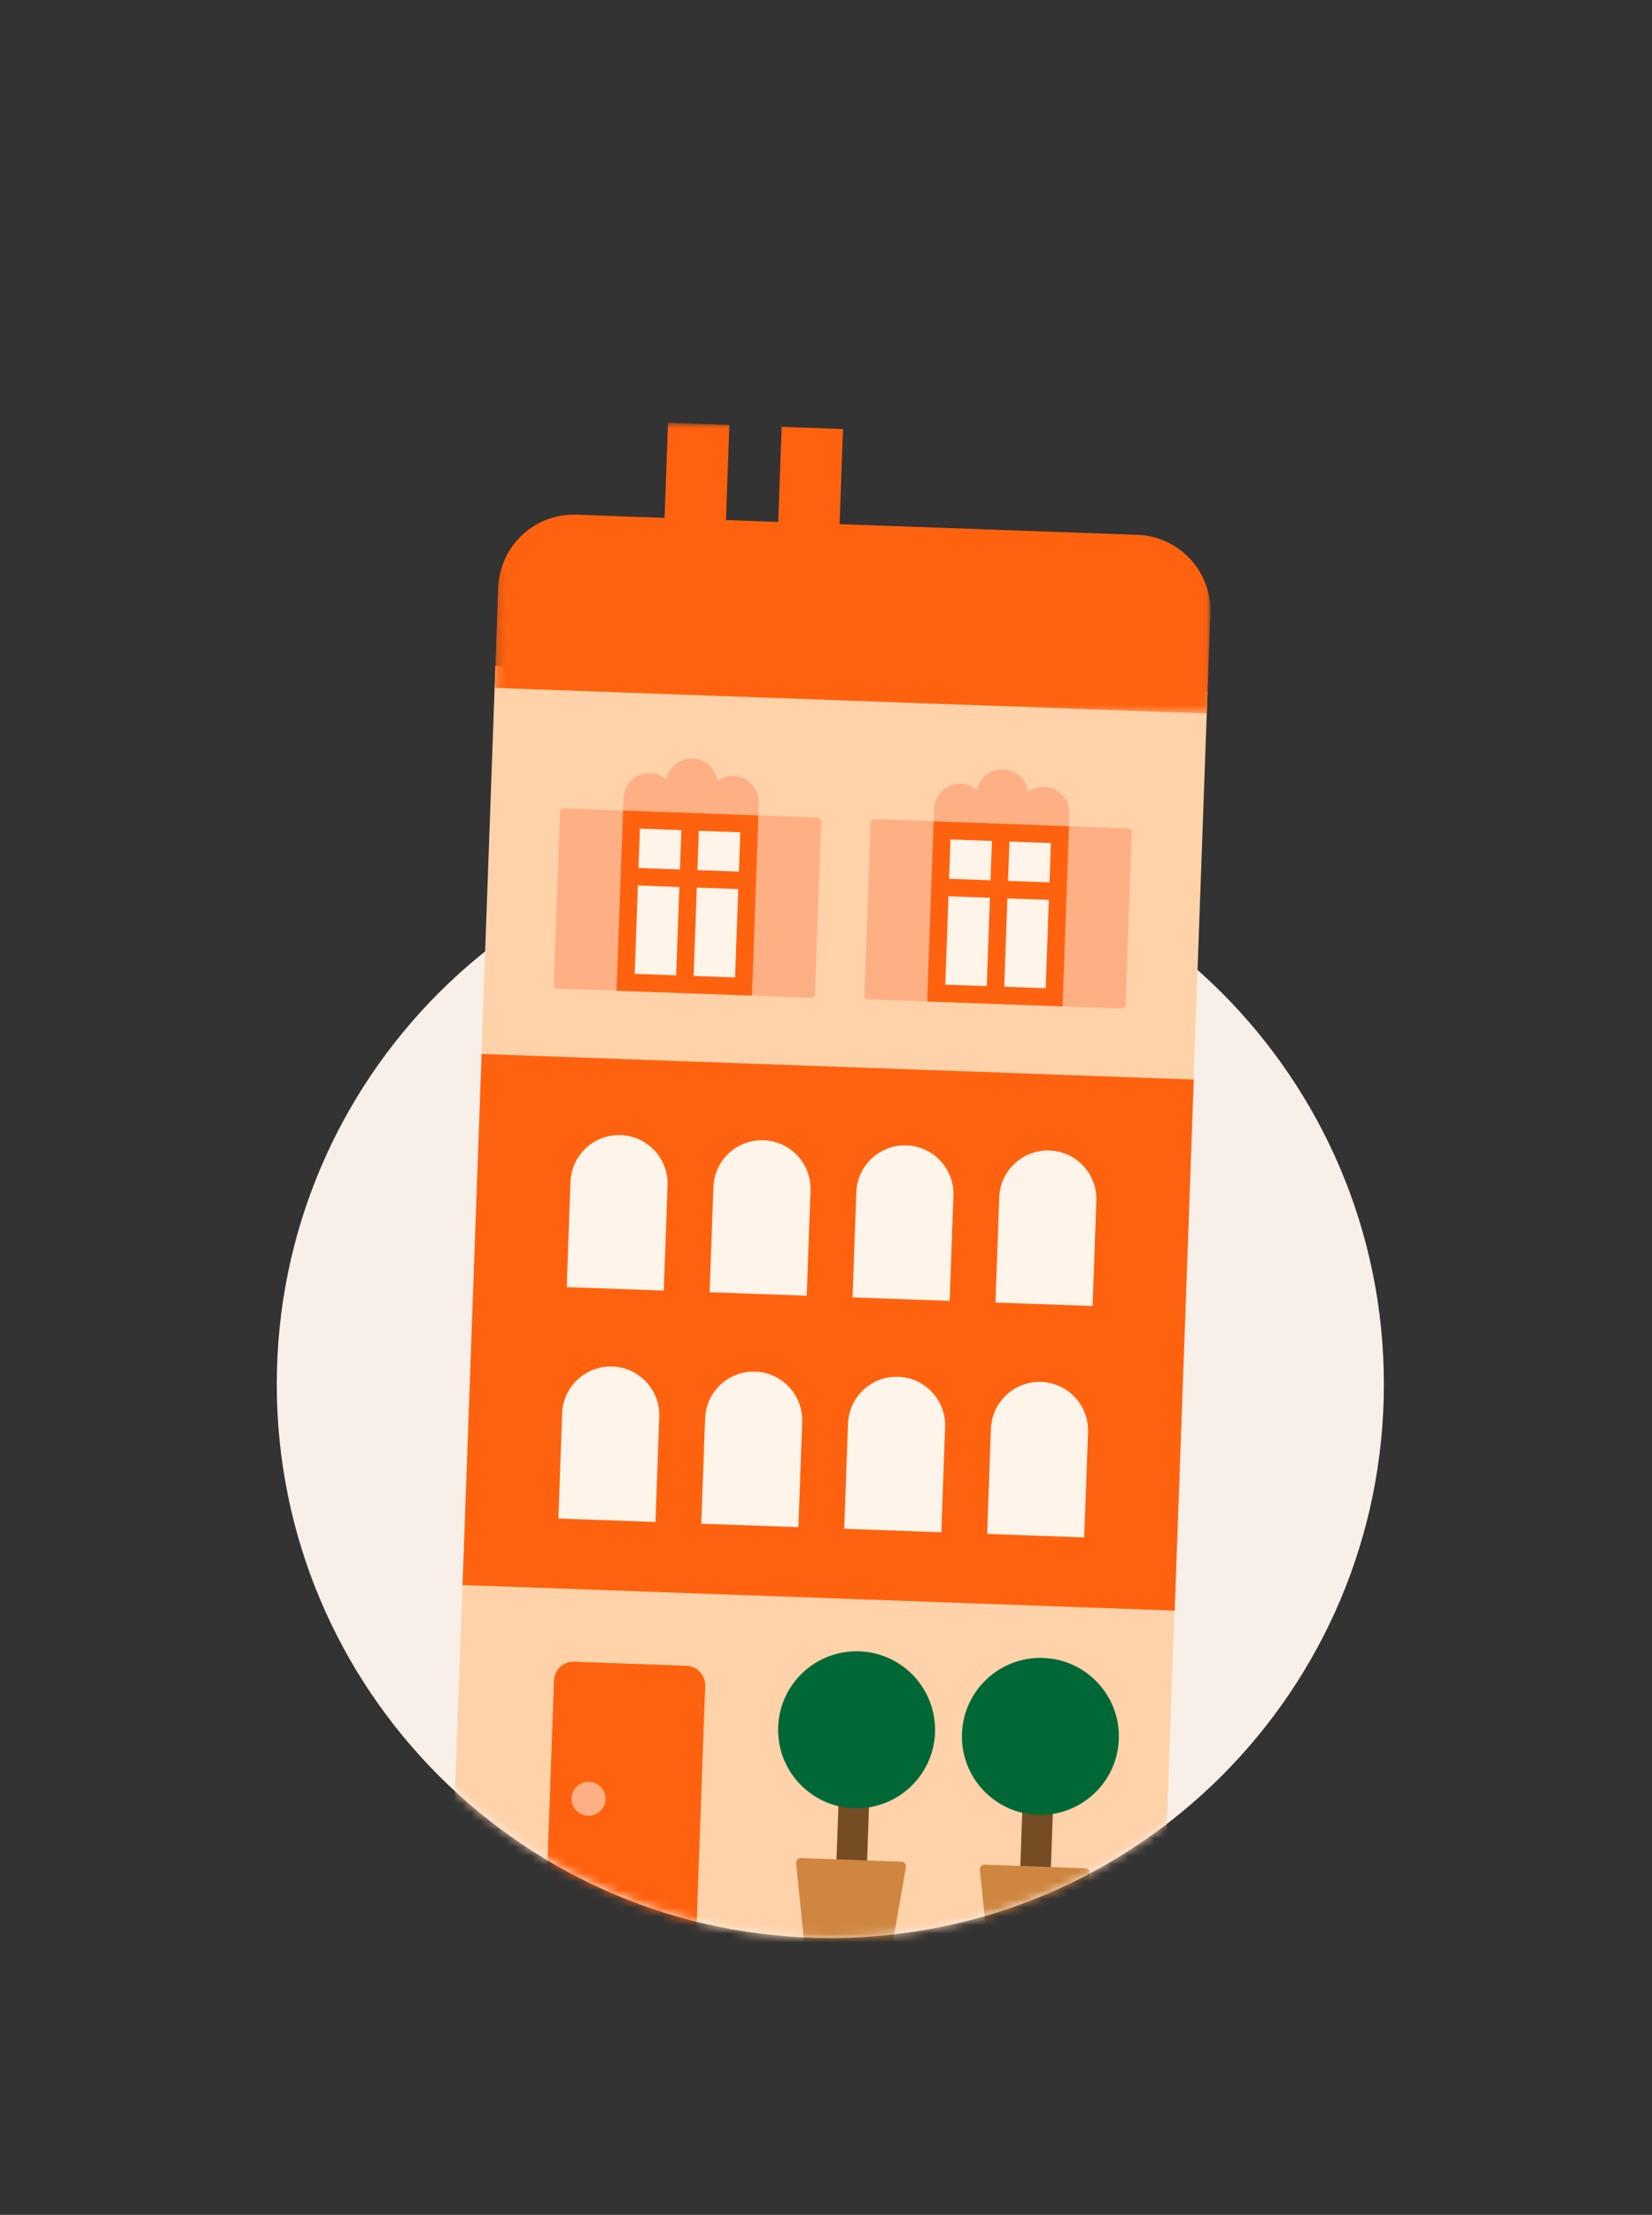
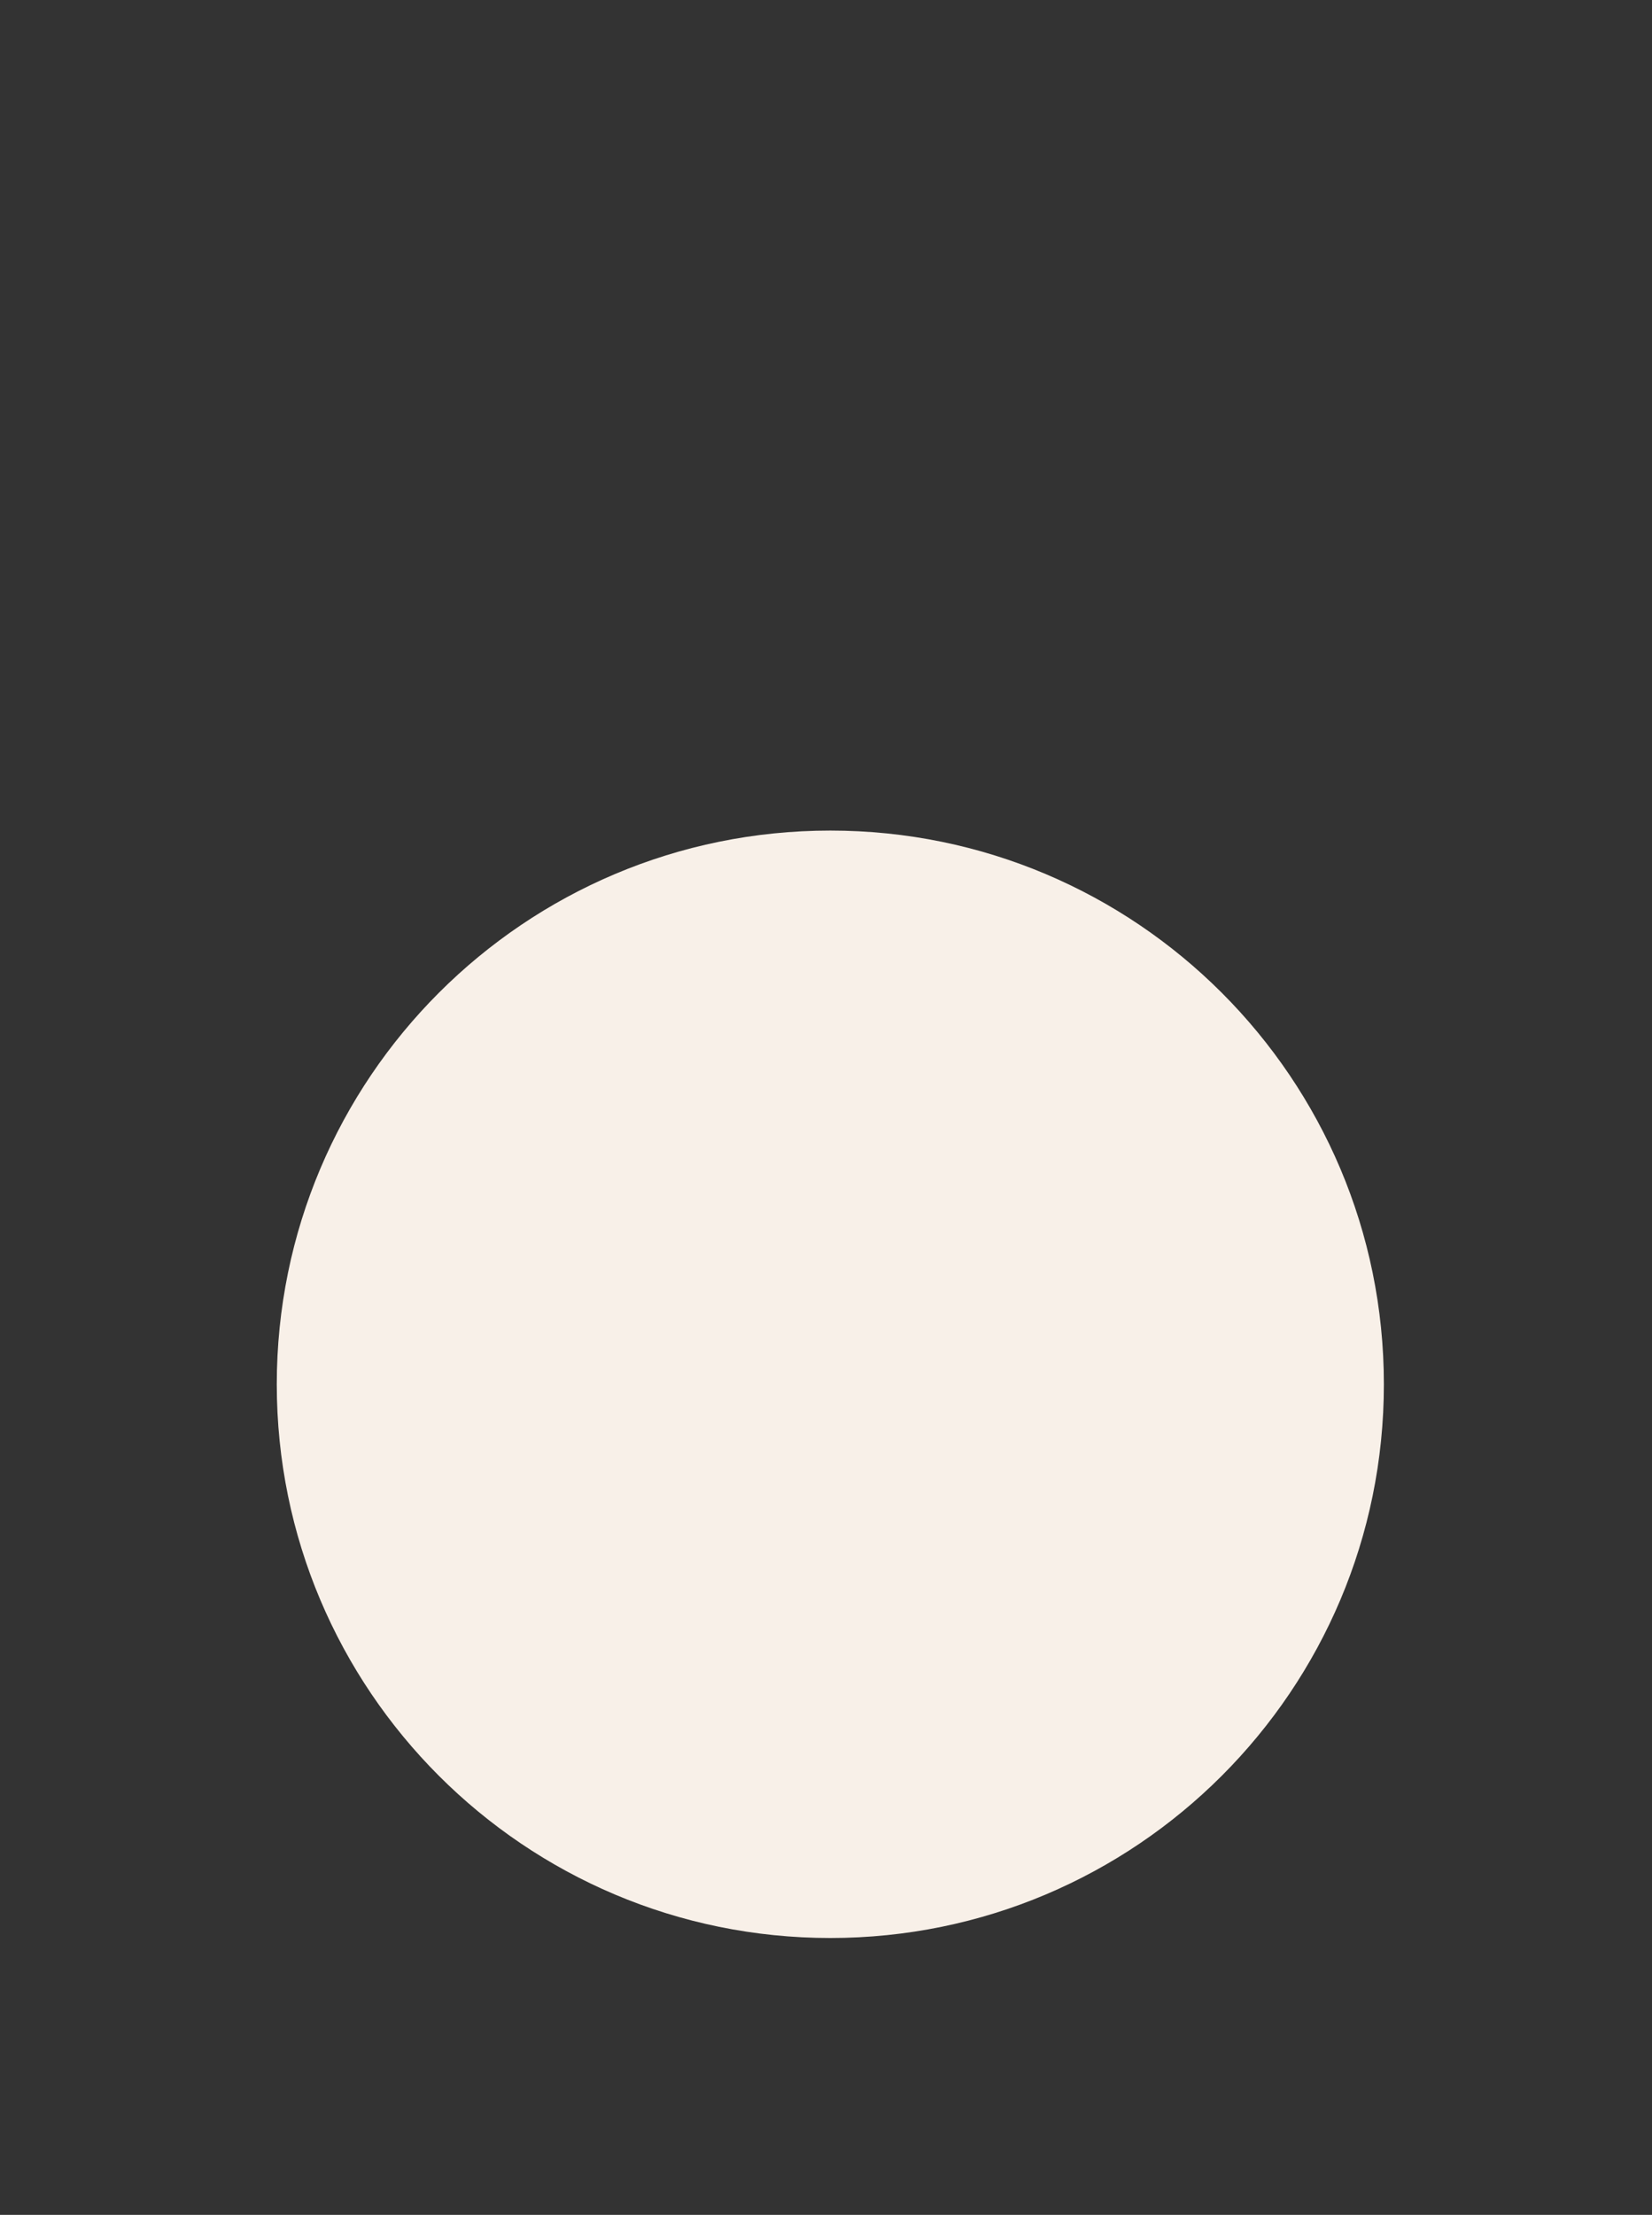
<svg xmlns="http://www.w3.org/2000/svg" width="191" height="256" viewBox="0 0 191 256" fill="none">
  <rect x="0" y="0" width="191" height="256" fill="#333333" stroke="none" />
  <path fill-rule="evenodd" clip-rule="evenodd" d="M96 224C60.654 224 32 195.346 32 160C32 124.654 60.654 96 96 96C131.346 96 160 124.654 160 160C160 195.346 131.346 224 96 224Z" fill="#F8F0E8" />
  <mask id="mask0_7806_21829" style="mask-type:luminance" maskUnits="userSpaceOnUse" x="0" y="0" width="192" height="224">
-     <path fill-rule="evenodd" clip-rule="evenodd" d="M96 224C60.654 224 32 195.346 32 160C0 160 0 160 0 160L0 0L192 0V160C192 160 192 160 160 160C160 195.346 131.346 224 96 224Z" fill="white" />
-   </mask>
+     </mask>
  <g mask="url(#mask0_7806_21829)">
    <path fill-rule="evenodd" clip-rule="evenodd" d="M52 223.833L134.336 226.791L139.613 79.926L57.277 76.968L52 223.833Z" fill="#FFD2A9" />
-     <path fill-rule="evenodd" clip-rule="evenodd" d="M135.816 186.161L53.48 183.202L55.685 121.821L138.022 124.78L135.816 186.161Z" fill="#FF620F" />
    <mask id="mask1_7806_21829" style="mask-type:luminance" maskUnits="userSpaceOnUse" x="57" y="48" width="83" height="35">
      <path fill-rule="evenodd" clip-rule="evenodd" d="M57.188 48.863H139.946V82.469H57.188V48.863Z" fill="white" />
    </mask>
    <g mask="url(#mask1_7806_21829)">
-       <path fill-rule="evenodd" clip-rule="evenodd" d="M131.511 61.82L97.07 60.582L97.466 49.59L90.371 49.334L89.976 60.328L83.934 60.11L84.329 49.118L77.234 48.862L76.839 59.856L66.661 59.49C61.833 59.316 57.778 63.09 57.604 67.919L57.188 79.51L139.524 82.469L139.94 70.878C140.114 66.048 136.34 61.993 131.511 61.82Z" fill="#FF620F" />
-     </g>
-     <path fill-rule="evenodd" clip-rule="evenodd" d="M79.353 192.532L66.389 192.066C65.141 192.021 64.094 192.996 64.049 194.244L62.971 224.227L80.454 224.855L81.531 194.872C81.576 193.625 80.6 192.577 79.353 192.532Z" fill="#FF620F" />
+       </g>
+     <path fill-rule="evenodd" clip-rule="evenodd" d="M79.353 192.532C65.141 192.021 64.094 192.996 64.049 194.244L62.971 224.227L80.454 224.855L81.531 194.872C81.576 193.625 80.6 192.577 79.353 192.532Z" fill="#FF620F" />
    <path fill-rule="evenodd" clip-rule="evenodd" d="M71.77 131.199C68.671 131.088 66.069 133.51 65.957 136.609L65.52 148.768L76.743 149.171L77.181 137.012C77.292 133.913 74.869 131.31 71.77 131.199Z" fill="#FFF4E9" />
    <path fill-rule="evenodd" clip-rule="evenodd" d="M88.295 131.793C85.196 131.682 82.593 134.103 82.482 137.203L82.045 149.361L93.268 149.765L93.705 137.606C93.817 134.507 91.394 131.904 88.295 131.793Z" fill="#FFF4E9" />
    <path fill-rule="evenodd" clip-rule="evenodd" d="M104.819 132.387C101.72 132.276 99.118 134.697 99.007 137.797L98.57 149.955L109.793 150.359L110.23 138.2C110.341 135.101 107.919 132.498 104.819 132.387Z" fill="#FFF4E9" />
    <path fill-rule="evenodd" clip-rule="evenodd" d="M121.345 132.981C118.245 132.869 115.643 135.292 115.531 138.391L115.094 150.55L126.317 150.953L126.755 138.794C126.865 135.695 124.444 133.092 121.345 132.981Z" fill="#FFF4E9" />
    <path fill-rule="evenodd" clip-rule="evenodd" d="M70.809 157.946C67.71 157.835 65.107 160.257 64.996 163.357L64.559 175.514L75.782 175.918L76.219 163.759C76.331 160.661 73.908 158.058 70.809 157.946Z" fill="#FFF4E9" />
    <path fill-rule="evenodd" clip-rule="evenodd" d="M87.334 158.54C84.235 158.428 81.632 160.851 81.521 163.951L81.083 176.108L92.307 176.511L92.744 164.353C92.855 161.255 90.433 158.652 87.334 158.54Z" fill="#FFF4E9" />
    <path fill-rule="evenodd" clip-rule="evenodd" d="M103.859 159.133C100.759 159.022 98.157 161.445 98.046 164.544L97.608 176.701L108.832 177.105L109.269 164.947C109.379 161.848 106.958 159.245 103.859 159.133Z" fill="#FFF4E9" />
-     <path fill-rule="evenodd" clip-rule="evenodd" d="M120.383 159.727C117.283 159.616 114.681 162.039 114.57 165.138L114.133 177.295L125.356 177.699L125.793 165.54C125.904 162.442 123.482 159.839 120.383 159.727Z" fill="#FFF4E9" />
    <path fill-rule="evenodd" clip-rule="evenodd" d="M130.458 95.74L123.597 95.493L123.647 94.076L123.649 94.015H123.643C123.668 92.375 122.383 91.007 120.736 90.948C120.041 90.923 119.398 91.146 118.872 91.523C118.672 90.1 117.483 88.981 115.996 88.927C114.51 88.874 113.243 89.905 112.94 91.31C112.444 90.896 111.819 90.627 111.123 90.603C109.477 90.544 108.097 91.816 108.004 93.452H107.998L107.944 94.931L101.083 94.684C100.857 94.676 100.667 94.853 100.659 95.079L99.939 115.088C99.932 115.314 100.108 115.504 100.335 115.512L129.709 116.568C129.936 116.575 130.125 116.399 130.134 116.173L130.852 96.165C130.861 95.938 130.684 95.748 130.458 95.74Z" fill="#FFAF84" />
    <path fill-rule="evenodd" clip-rule="evenodd" d="M122.028 115.144L108.098 114.644L108.765 96.108L122.694 96.608L122.028 115.144Z" fill="#FFF4E9" />
    <path fill-rule="evenodd" clip-rule="evenodd" d="M116.106 114.053L116.473 103.839L121.265 104.012L120.897 114.225L116.106 114.053ZM109.658 103.594L114.45 103.767L114.082 113.981L109.293 113.808L109.658 103.594ZM114.686 97.199L114.522 101.744L109.732 101.571L109.895 97.027L114.686 97.199ZM121.336 101.989L116.546 101.816L116.709 97.272L121.5 97.444L121.336 101.989ZM107.944 94.93L107.196 115.759L122.847 116.321L123.597 95.493L107.944 94.93Z" fill="#FF620F" />
    <path fill-rule="evenodd" clip-rule="evenodd" d="M94.548 94.494L87.687 94.247L87.737 92.829L87.739 92.768H87.734C87.759 91.128 86.474 89.76 84.827 89.702C84.13 89.677 83.488 89.899 82.963 90.276C82.763 88.854 81.572 87.734 80.087 87.68C78.6 87.627 77.333 88.659 77.031 90.063C76.535 89.649 75.91 89.381 75.214 89.356C73.568 89.297 72.187 90.569 72.094 92.206H72.088L72.035 93.684L65.173 93.438C64.947 93.43 64.757 93.607 64.749 93.833L64.03 113.841C64.022 114.068 64.198 114.257 64.424 114.265L93.8 115.321C94.026 115.329 94.216 115.153 94.224 114.927L94.943 94.918C94.951 94.691 94.774 94.501 94.548 94.494Z" fill="#FFAF84" />
    <path fill-rule="evenodd" clip-rule="evenodd" d="M86.118 113.898L72.188 113.397L72.854 94.861L86.784 95.362L86.118 113.898Z" fill="#FFF4E9" />
    <path fill-rule="evenodd" clip-rule="evenodd" d="M80.197 112.807L80.564 102.593L85.355 102.765L84.987 112.979L80.197 112.807ZM73.749 102.348L78.541 102.52L78.173 112.734L73.383 112.562L73.749 102.348ZM78.776 95.952L78.613 100.497L73.822 100.325L73.986 95.781L78.776 95.952ZM85.427 100.742L80.637 100.57L80.8 96.026L85.59 96.197L85.427 100.742ZM72.035 93.684L71.286 114.512L86.938 115.075L87.687 94.247L72.035 93.684Z" fill="#FF620F" />
    <path fill-rule="evenodd" clip-rule="evenodd" d="M100.155 217.728L96.619 217.601L97.293 198.859L100.828 198.986L100.155 217.728Z" fill="#754C24" />
    <path fill-rule="evenodd" clip-rule="evenodd" d="M103.008 225.719L93.062 225.362L92.042 215.348C92.009 215.024 92.269 214.746 92.594 214.758L104.236 215.176C104.561 215.188 104.801 215.484 104.744 215.804L103.008 225.719Z" fill="#CF8640" />
    <path fill-rule="evenodd" clip-rule="evenodd" d="M108.105 200.26C107.925 205.269 103.719 209.183 98.71 209.002C93.702 208.823 89.789 204.617 89.968 199.608C90.149 194.6 94.355 190.686 99.362 190.866C104.371 191.045 108.284 195.251 108.105 200.26Z" fill="#006837" />
    <path fill-rule="evenodd" clip-rule="evenodd" d="M121.405 218.491L117.87 218.365L118.543 199.624L122.079 199.749L121.405 218.491Z" fill="#754C24" />
    <path fill-rule="evenodd" clip-rule="evenodd" d="M124.259 226.482L114.313 226.125L113.292 216.111C113.26 215.788 113.52 215.51 113.844 215.522L125.487 215.939C125.812 215.952 126.051 216.247 125.995 216.568L124.259 226.482Z" fill="#CF8640" />
    <path fill-rule="evenodd" clip-rule="evenodd" d="M129.356 201.024C129.176 206.033 124.97 209.946 119.962 209.767C114.953 209.586 111.04 205.381 111.219 200.372C111.4 195.363 115.606 191.45 120.613 191.629C125.622 191.81 129.535 196.015 129.356 201.024Z" fill="#006837" />
    <path fill-rule="evenodd" clip-rule="evenodd" d="M70.01 207.98C69.971 209.064 69.06 209.911 67.976 209.872C66.892 209.833 66.045 208.923 66.084 207.839C66.123 206.755 67.033 205.907 68.118 205.947C69.201 205.985 70.048 206.895 70.01 207.98Z" fill="#FFAF84" />
  </g>
</svg>